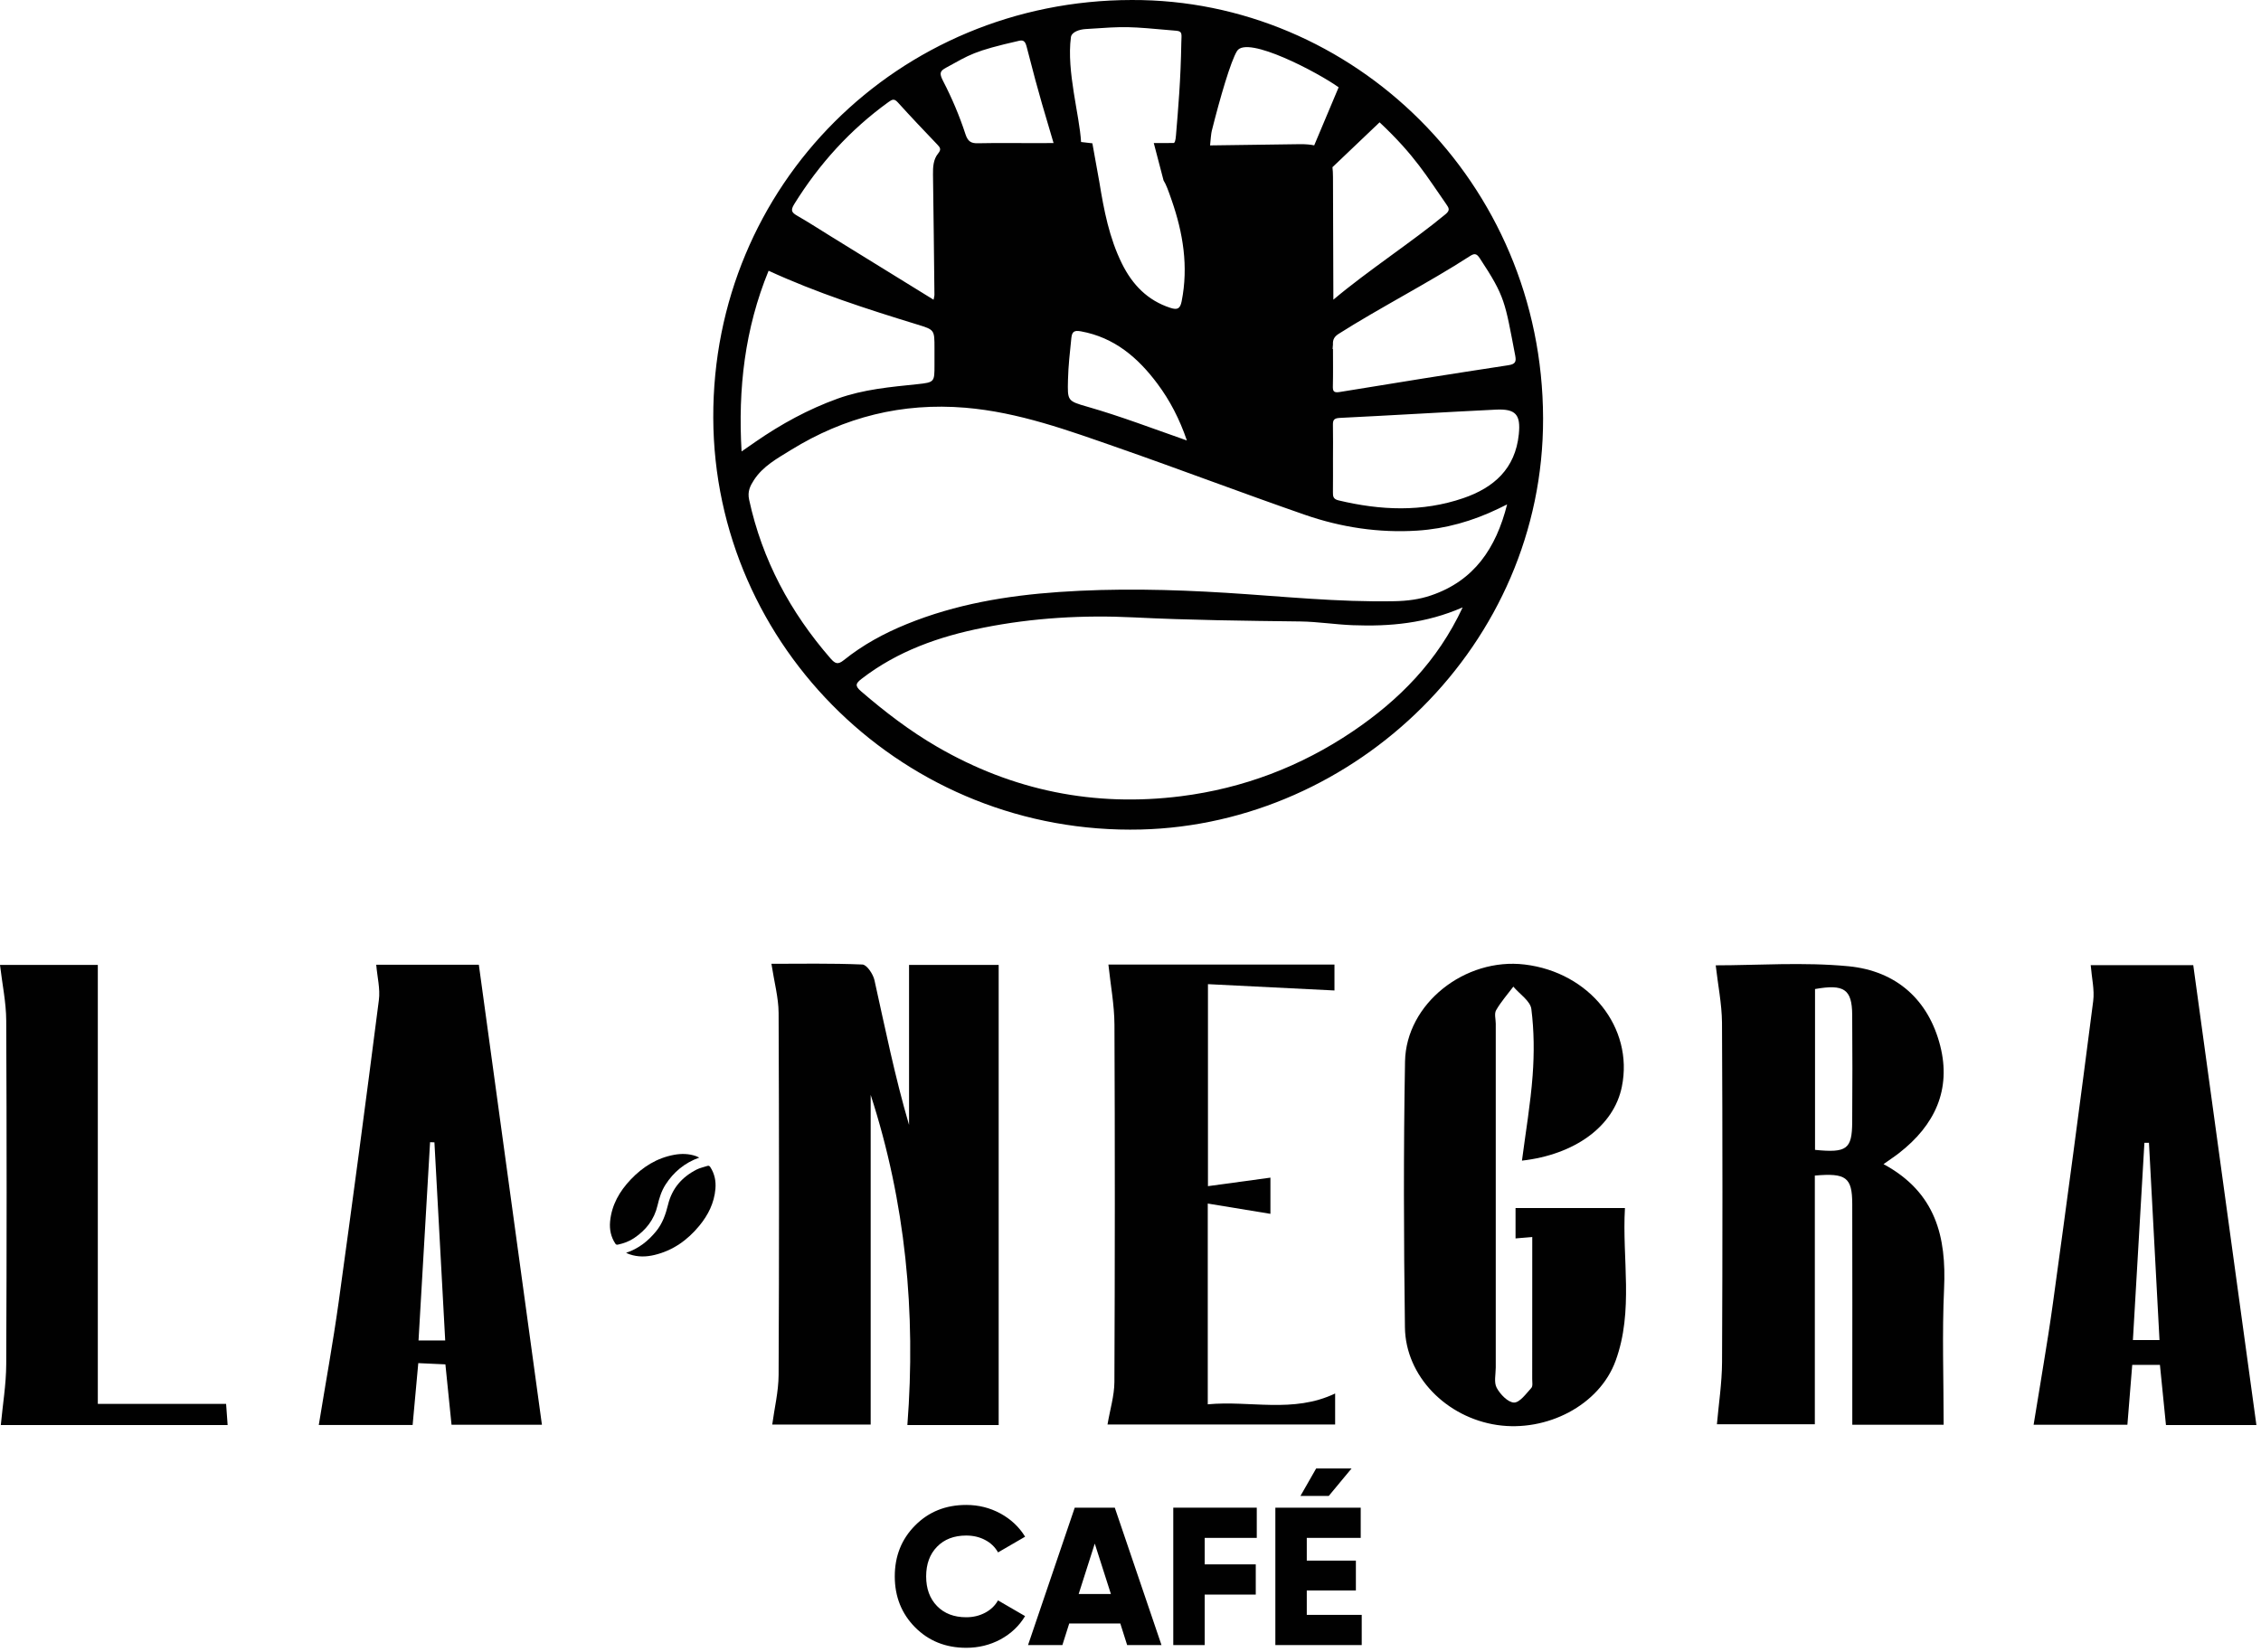
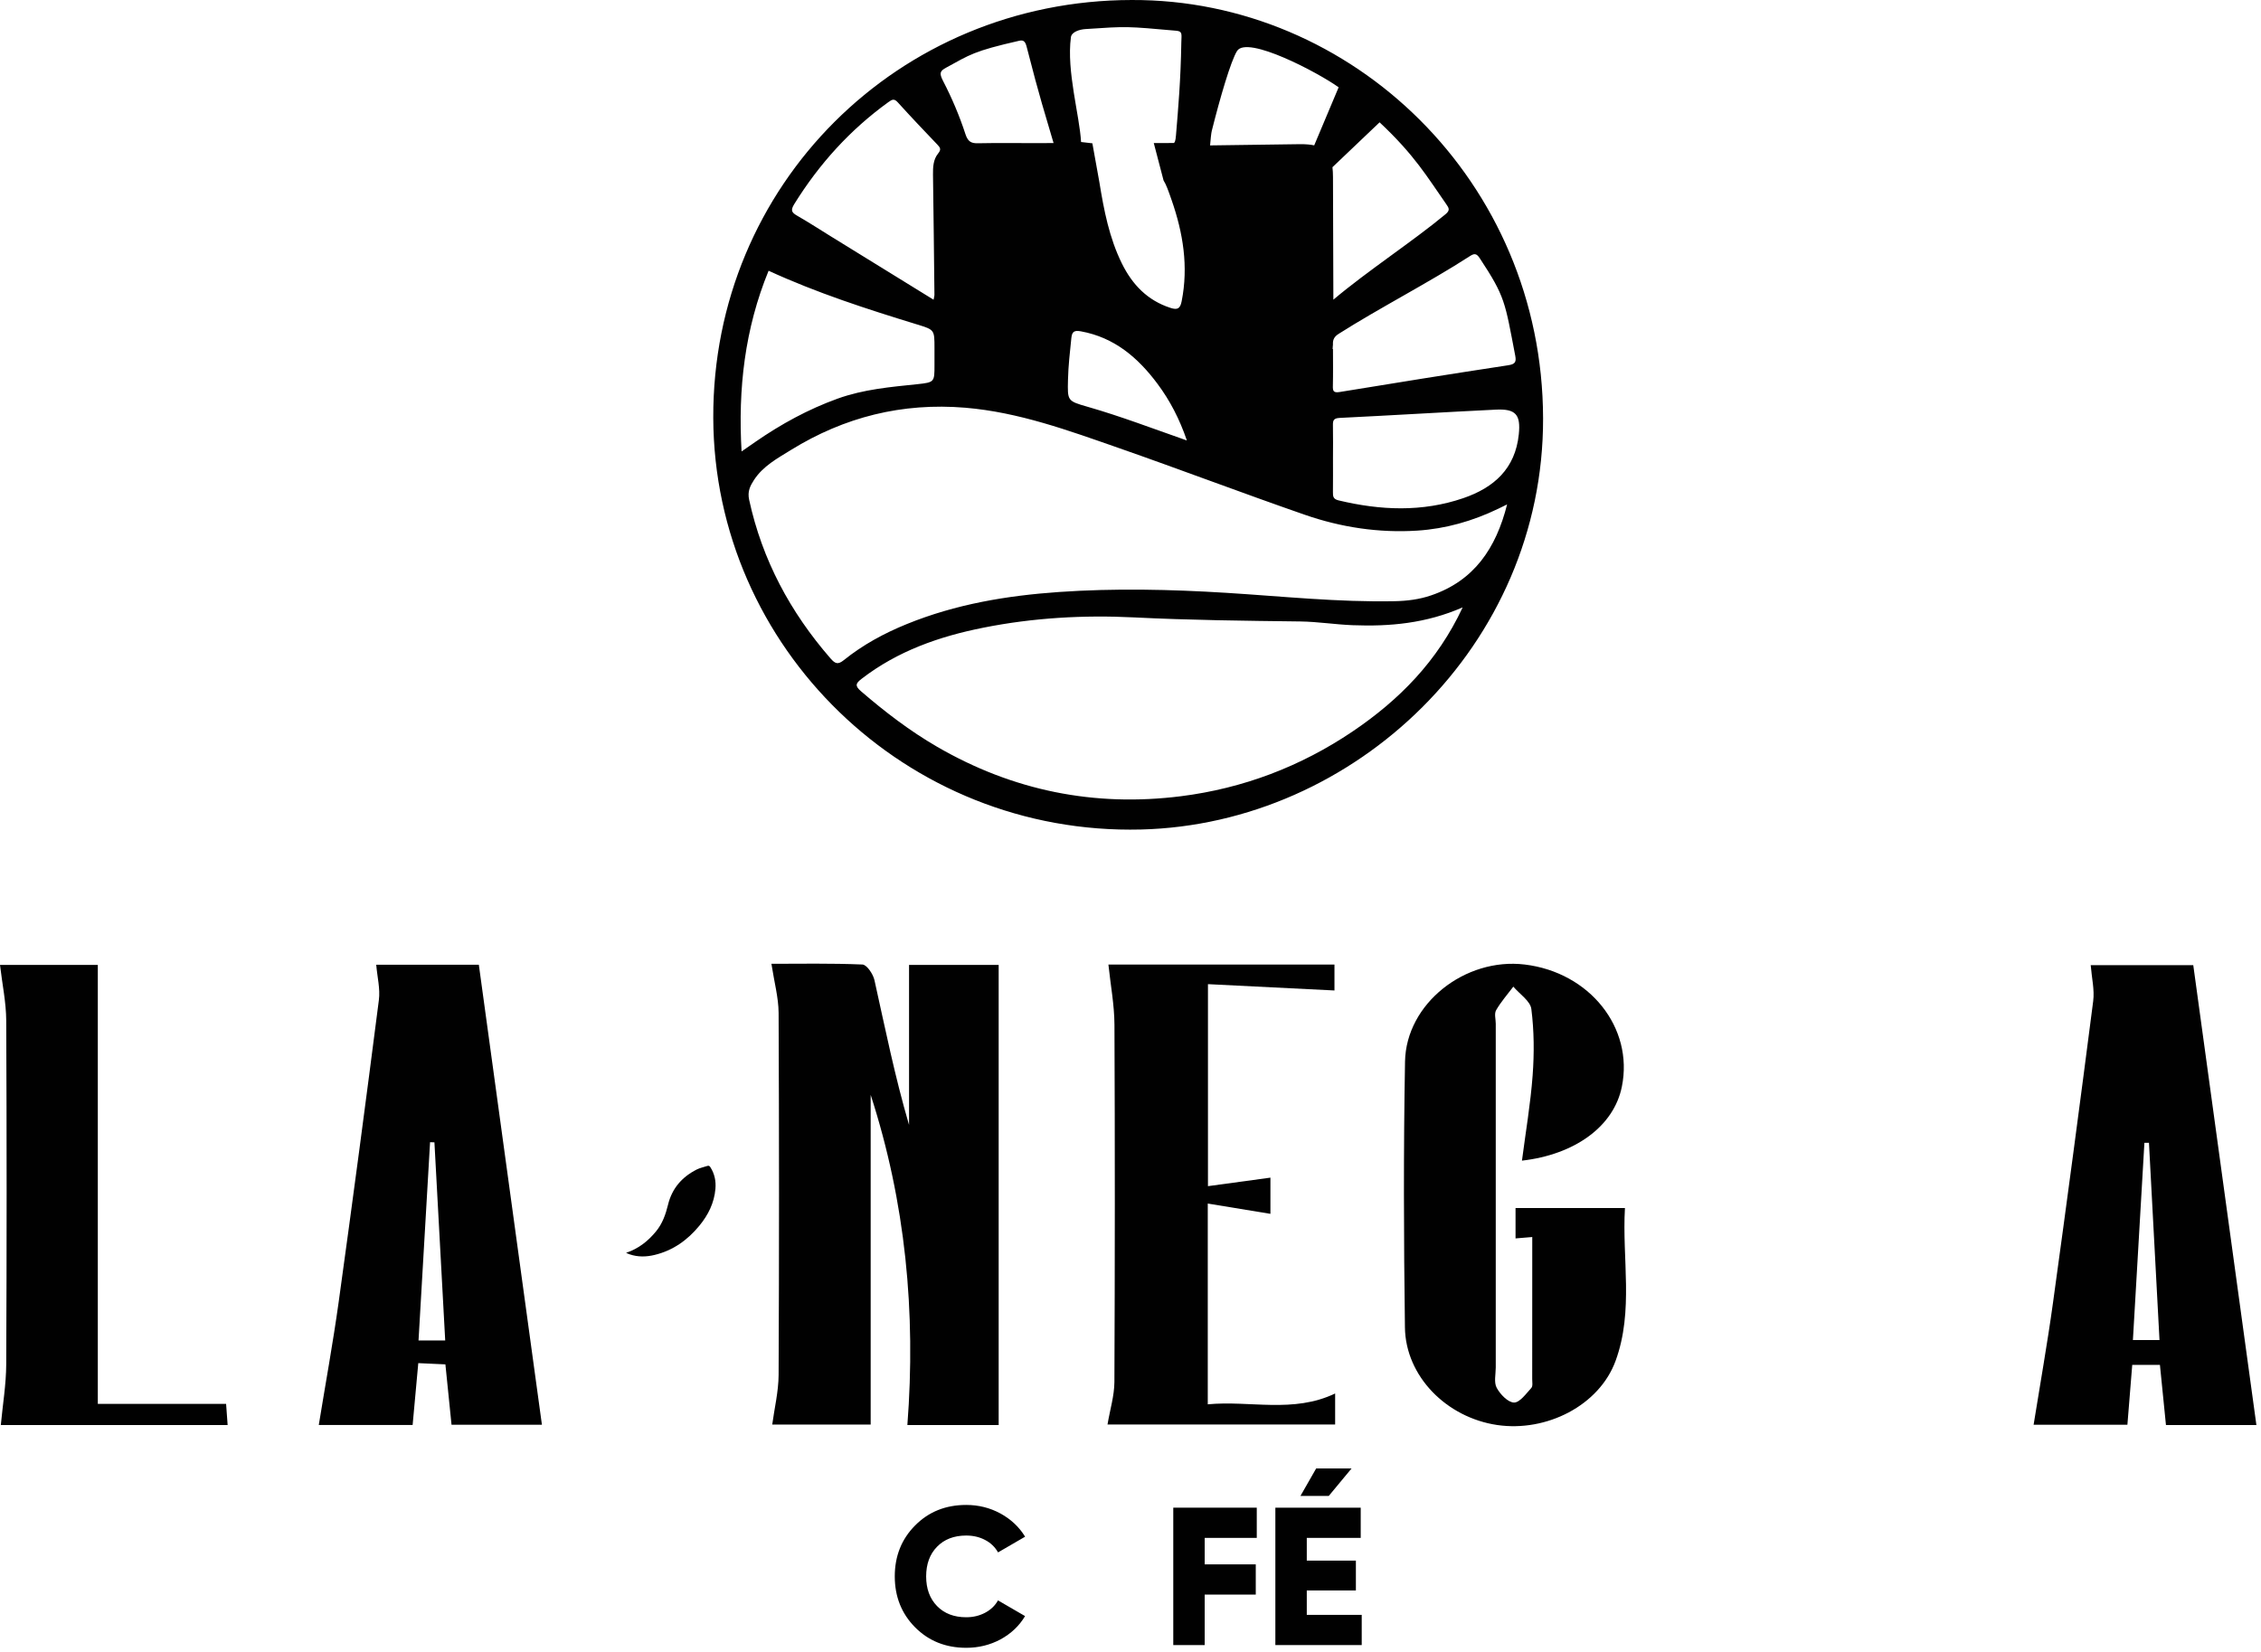
<svg xmlns="http://www.w3.org/2000/svg" width="472" height="345" viewBox="0 0 472 345" fill="none">
  <path d="M236.25 0.001C187.5 0.061 148.73 38.671 148.9 87.241C149.07 135.191 189.11 174.411 238.19 173.201C282.89 172.091 322.24 134.701 322.13 87.351C322.02 37.871 282.3 -0.179 236.25 0.001ZM308.92 53.931C314.26 62.041 314.15 63.001 316.32 74.281C316.56 75.551 316.32 76.041 314.87 76.261C303.12 78.051 291.39 79.921 279.67 81.851C278.3 82.081 278.22 81.581 278.25 80.501C278.31 77.961 278.27 75.411 278.27 72.871H278.2C278.2 70.401 278.33 74.341 278.26 71.871C278.22 70.841 278.6 70.261 279.45 69.711C287.76 64.421 298.44 58.921 306.72 53.561C307.7 52.921 308.18 52.791 308.92 53.931ZM301.91 42.621C302.52 43.481 302.73 43.931 301.75 44.741C294.84 50.471 285.62 56.451 278.35 62.571C278.35 55.871 278.27 43.211 278.27 36.961C278.27 36.201 278.23 35.531 278.16 34.911L288 25.541C295.38 32.461 297.92 36.931 301.91 42.621ZM252.96 27.351C254.68 20.481 256.93 12.751 258.24 10.651C260.33 7.291 275.34 15.251 279.45 18.231L274.35 30.351C273.55 30.181 272.61 30.101 271.49 30.101C270.45 30.101 253.63 30.361 252.61 30.361C252.72 29.191 252.83 27.871 252.96 27.351ZM223.56 7.771C223.71 6.671 225.32 6.161 226.56 6.071C235.47 5.471 235.13 5.501 245.59 6.421C246.93 6.541 246.63 7.251 246.61 8.861C246.48 16.781 245.96 22.651 245.49 28.291C245.4 29.451 245.23 29.851 244.96 29.871C245.07 29.861 245.16 29.861 245.23 29.851C243.84 29.851 242.97 29.851 244.55 29.871C244.6 29.871 244.63 29.871 244.67 29.871C243.4 29.871 242.13 29.871 240.86 29.871L242.9 37.671C243.44 38.511 243.9 39.801 244.59 41.791C246.98 48.651 248.12 55.631 246.68 62.901C246.37 64.481 245.78 64.751 244.33 64.281C239.54 62.731 236.38 59.421 234.22 55.051C231.56 49.681 230.45 43.871 229.5 38.021L228.04 29.921C228.04 29.921 228.03 29.921 228.02 29.921L225.68 29.651C225.37 24.061 222.62 14.881 223.56 7.771ZM222.95 79.301C223.02 76.381 223.35 73.501 223.65 70.601C223.79 69.241 224.25 68.931 225.64 69.181C232.64 70.451 237.58 74.691 241.65 80.161C244.24 83.641 246.23 87.471 247.77 91.971C240.68 89.491 233.96 86.921 227.03 84.931C222.79 83.721 222.85 83.681 222.95 79.301ZM197.54 14.111C202.5 11.411 203.18 10.691 212.8 8.501C213.77 8.281 214.08 8.821 214.33 9.801C217.11 20.691 218.2 23.881 219.94 29.871C218.67 29.871 217.35 29.881 215.81 29.881C211.92 29.881 208.04 29.831 204.15 29.911C202.79 29.941 202.07 29.611 201.55 28.031C200.3 24.191 198.72 20.471 196.86 16.881C196.02 15.241 196.25 14.811 197.54 14.111ZM165.82 42.591C171.01 34.231 177.47 27.091 185.46 21.321C186.25 20.751 186.67 20.541 187.42 21.371C190.13 24.361 192.9 27.291 195.69 30.201C196.31 30.841 196.5 31.231 195.86 32.021C194.82 33.291 194.75 34.881 194.77 36.491C194.89 44.861 194.98 53.231 195.07 61.601C195.07 61.801 195 62.001 194.89 62.581C187.59 58.081 180.55 53.731 173.51 49.391C171.16 47.941 168.84 46.431 166.45 45.061C165.28 44.381 164.97 43.961 165.82 42.591ZM160.45 56.531C170.47 61.141 180.96 64.531 191.5 67.761C195.08 68.861 195.08 68.861 195.08 72.671V76.261C195.08 79.721 195.09 79.841 191.56 80.211C185.92 80.801 180.29 81.281 174.87 83.231C168.72 85.451 163.06 88.551 157.71 92.251C156.81 92.871 155.9 93.501 154.81 94.261C154.04 81.151 155.49 68.631 160.45 56.531ZM282.38 152.721C271.51 160.061 259.51 164.611 246.54 166.251C228.47 168.531 211.45 165.101 195.64 155.931C189.93 152.621 184.74 148.641 179.75 144.341C178.43 143.201 178.62 142.701 179.86 141.741C187.4 135.921 196.08 132.891 205.28 131.061C215.66 128.991 226.18 128.391 236.7 128.911C248.28 129.491 259.86 129.621 271.45 129.761C275.1 129.811 278.74 130.401 282.39 130.541C290.1 130.841 297.68 130.171 305.34 126.821C300.09 138.081 292.08 146.161 282.38 152.721ZM298.77 124.311C296.27 125.171 293.72 125.481 291.08 125.531C279.34 125.761 267.68 124.511 255.98 123.781C244.35 123.061 232.69 122.801 221.03 123.611C210.13 124.371 199.48 126.161 189.31 130.301C184.58 132.221 180.14 134.631 176.16 137.831C174.93 138.821 174.36 138.611 173.37 137.471C164.98 127.821 159.12 116.921 156.39 104.361C156.01 102.611 156.59 101.481 157.38 100.251C159.27 97.321 162.28 95.711 165.12 93.951C176.28 87.061 188.34 84.041 201.5 85.131C212.7 86.071 223.1 89.901 233.54 93.541C246.51 98.071 259.36 102.961 272.35 107.471C279.94 110.111 287.85 111.311 295.9 110.791C301.79 110.411 307.42 108.801 312.76 106.231C313.28 105.981 313.79 105.731 314.62 105.321C312.3 114.521 307.71 121.261 298.77 124.311ZM305.48 104.011C296.87 106.961 288.17 106.571 279.44 104.481C278.3 104.211 278.25 103.631 278.26 102.751C278.29 100.441 278.27 98.121 278.27 95.801C278.27 93.481 278.31 91.171 278.26 88.851C278.24 87.821 278.35 87.331 279.65 87.261C290.53 86.731 301.4 86.061 312.28 85.531C316.43 85.331 317.49 86.571 317.06 90.701C316.32 97.851 311.88 101.821 305.48 104.011Z" fill="#010101" />
  <path d="M208.49 297.551H189.42C191.23 274.041 189.04 251.071 181.76 228.611V297.451H161.21C161.66 294.071 162.52 290.581 162.54 287.081C162.66 261.881 162.65 236.681 162.54 211.481C162.52 208.301 161.64 205.131 161.04 201.241C166.92 201.241 173.49 201.111 180.04 201.391C180.96 201.431 182.28 203.411 182.55 204.661C184.79 214.731 186.82 224.841 189.77 234.881V201.471H208.48V297.551H208.49Z" fill="#010101" />
-   <path d="M358.17 201.561C366.88 201.561 376.46 200.851 385.87 201.751C396 202.731 402.61 208.871 405.03 218.341C407.36 227.481 403.96 234.931 396.4 240.791C395.53 241.471 394.6 242.071 393.2 243.071C404.18 249.001 406.33 258.331 405.84 269.051C405.41 278.411 405.75 287.811 405.75 297.481H386.68V292.511C386.68 278.791 386.71 265.061 386.67 251.341C386.65 245.841 385.38 244.881 378.86 245.461V297.381H358.42C358.78 293.201 359.47 288.801 359.49 284.401C359.6 260.781 359.6 237.161 359.48 213.541C359.44 209.571 358.62 205.591 358.17 201.561ZM378.9 240.091C385.54 240.761 386.62 239.941 386.66 234.311C386.71 226.831 386.72 219.351 386.66 211.861C386.61 206.561 384.97 205.431 378.9 206.511V240.091Z" fill="#010101" />
  <path d="M317.72 242.341C318.5 236.341 319.51 230.451 319.95 224.531C320.29 219.931 320.26 215.251 319.68 210.681C319.47 209.011 317.23 207.561 315.92 206.011C314.7 207.631 313.33 209.181 312.33 210.921C311.9 211.661 312.25 212.801 312.25 213.751C312.25 237.681 312.25 261.611 312.25 285.531C312.25 286.971 311.83 288.631 312.45 289.781C313.17 291.121 314.79 292.821 316.06 292.851C317.26 292.871 318.58 291.001 319.67 289.811C320.02 289.431 319.86 288.581 319.86 287.941C319.87 278.221 319.87 268.491 319.87 258.291C318.66 258.391 317.67 258.471 316.38 258.581V252.231H339.22C338.59 262.821 341.09 273.681 337.27 284.131C333.87 293.461 322.84 299.061 312.54 297.541C301.94 295.971 293.43 287.351 293.29 277.171C293.04 258.671 292.98 240.161 293.31 221.661C293.52 209.551 305.85 199.891 318.29 201.391C331.85 203.021 341.06 214.591 338.58 226.871C336.91 235.221 328.71 241.091 317.72 242.341Z" fill="#010101" />
  <path d="M78.54 201.431H99.96C104.35 233.441 108.72 265.301 113.13 297.481H94.26C93.84 293.281 93.42 289.221 92.98 284.881C91.08 284.801 89.45 284.721 87.32 284.621C86.92 289.011 86.54 293.211 86.14 297.531H66.55C67.95 288.921 69.51 280.411 70.7 271.861C73.61 250.861 76.4 229.851 79.09 208.821C79.4 206.471 78.76 204.021 78.54 201.431ZM92.94 279.891C92.17 265.721 91.43 252.121 90.69 238.521L89.78 238.491C88.98 252.211 88.18 265.931 87.37 279.891H92.94Z" fill="#010101" />
  <path d="M471.04 297.551H452.16C451.75 293.421 451.34 289.361 450.9 284.981H445.12C444.79 289.091 444.46 293.161 444.11 297.491H424.53C425.87 289.111 427.39 280.611 428.57 272.061C431.47 251.061 434.27 230.041 436.97 209.021C437.27 206.681 436.67 204.231 436.45 201.521H457.86C462.22 233.291 466.59 265.131 471.04 297.551ZM448.61 238.611C448.3 238.611 447.98 238.621 447.66 238.621C446.87 252.231 446.07 265.851 445.26 279.801H450.81C450.07 265.871 449.34 252.241 448.61 238.611Z" fill="#010101" />
  <path d="M231.2 297.441C231.73 294.301 232.62 291.441 232.64 288.571C232.75 263.701 232.76 238.821 232.65 213.941C232.63 209.821 231.84 205.691 231.39 201.401H278.58V206.811C270.04 206.391 261.29 205.951 252.17 205.491V247.671C256.72 247.051 260.84 246.491 265.21 245.891V253.451C261.01 252.761 256.79 252.071 252.13 251.301V293.221C260.99 292.381 269.94 295.151 278.72 290.961V297.441H231.2Z" fill="#010101" />
  <path d="M20.42 293.131H47.2C47.32 294.731 47.41 296.021 47.52 297.551H0.17C0.56 293.351 1.28 289.111 1.3 284.861C1.41 260.941 1.41 237.021 1.3 213.101C1.28 209.291 0.47 205.491 0 201.471H20.42V293.131Z" fill="#010101" />
  <path d="M201.71 344.061C197.42 344.061 193.86 342.631 191.03 339.781C188.21 336.931 186.79 333.381 186.79 329.151C186.79 324.921 188.2 321.371 191.03 318.521C193.86 315.661 197.41 314.231 201.71 314.231C204.28 314.231 206.66 314.831 208.84 316.011C211.02 317.201 212.75 318.821 214 320.861L208.35 324.141C207.72 323.021 206.82 322.151 205.64 321.541C204.47 320.921 203.15 320.621 201.7 320.621C199.16 320.621 197.13 321.401 195.61 322.961C194.1 324.511 193.34 326.581 193.34 329.151C193.34 331.721 194.1 333.781 195.61 335.341C197.13 336.901 199.16 337.681 201.7 337.681C203.15 337.681 204.46 337.371 205.65 336.741C206.84 336.111 207.73 335.251 208.34 334.161L213.99 337.441C212.77 339.491 211.05 341.111 208.87 342.301C206.69 343.471 204.3 344.061 201.71 344.061Z" fill="#010101" />
-   <path d="M235.3 343.491L233.87 338.981H223.21L221.78 343.491H214.61L224.36 314.801H232.72L242.47 343.491H235.3ZM225.18 332.831H231.91L228.54 322.301L225.18 332.831Z" fill="#010101" />
  <path d="M262.36 321.111H251.49V326.641H262.15V332.951H251.49V343.491H244.93V314.801H262.36V321.111Z" fill="#010101" />
  <path d="M272.8 337.181H284.27V343.491H266.24V314.801H284.06V321.111H272.8V325.861H283.05V332.091H272.8V337.181ZM282.15 306.611L277.39 312.351H271.48L274.76 306.611H282.15Z" fill="#010101" />
-   <path d="M145.98 241.701C142.9 242.811 140.62 244.731 138.93 247.351C138.07 248.691 137.62 250.191 137.26 251.711C136.57 254.661 134.84 256.861 132.36 258.521C131.33 259.211 130.19 259.621 128.98 259.881C128.7 259.941 128.57 259.841 128.43 259.631C127.52 258.231 127.21 256.691 127.36 255.051C127.69 251.581 129.33 248.741 131.68 246.271C134.17 243.651 137.13 241.781 140.75 241.121C142.28 240.841 143.8 240.881 145.28 241.391C145.49 241.481 145.69 241.581 145.98 241.701Z" fill="#010101" />
  <path d="M130.7 261.591C133.31 260.721 135.3 259.131 136.96 257.101C138.3 255.471 138.97 253.541 139.46 251.531C140.29 248.131 142.37 245.76 145.43 244.2C146.12 243.85 146.91 243.7 147.65 243.45C147.95 243.35 148.12 243.44 148.29 243.7C149.18 245.09 149.49 246.611 149.35 248.231C149.1 251.181 147.83 253.71 145.98 255.95C143.51 258.95 140.47 261.111 136.65 262.031C134.91 262.451 133.16 262.491 131.44 261.901C131.21 261.831 131 261.721 130.7 261.591Z" fill="#010101" />
</svg>